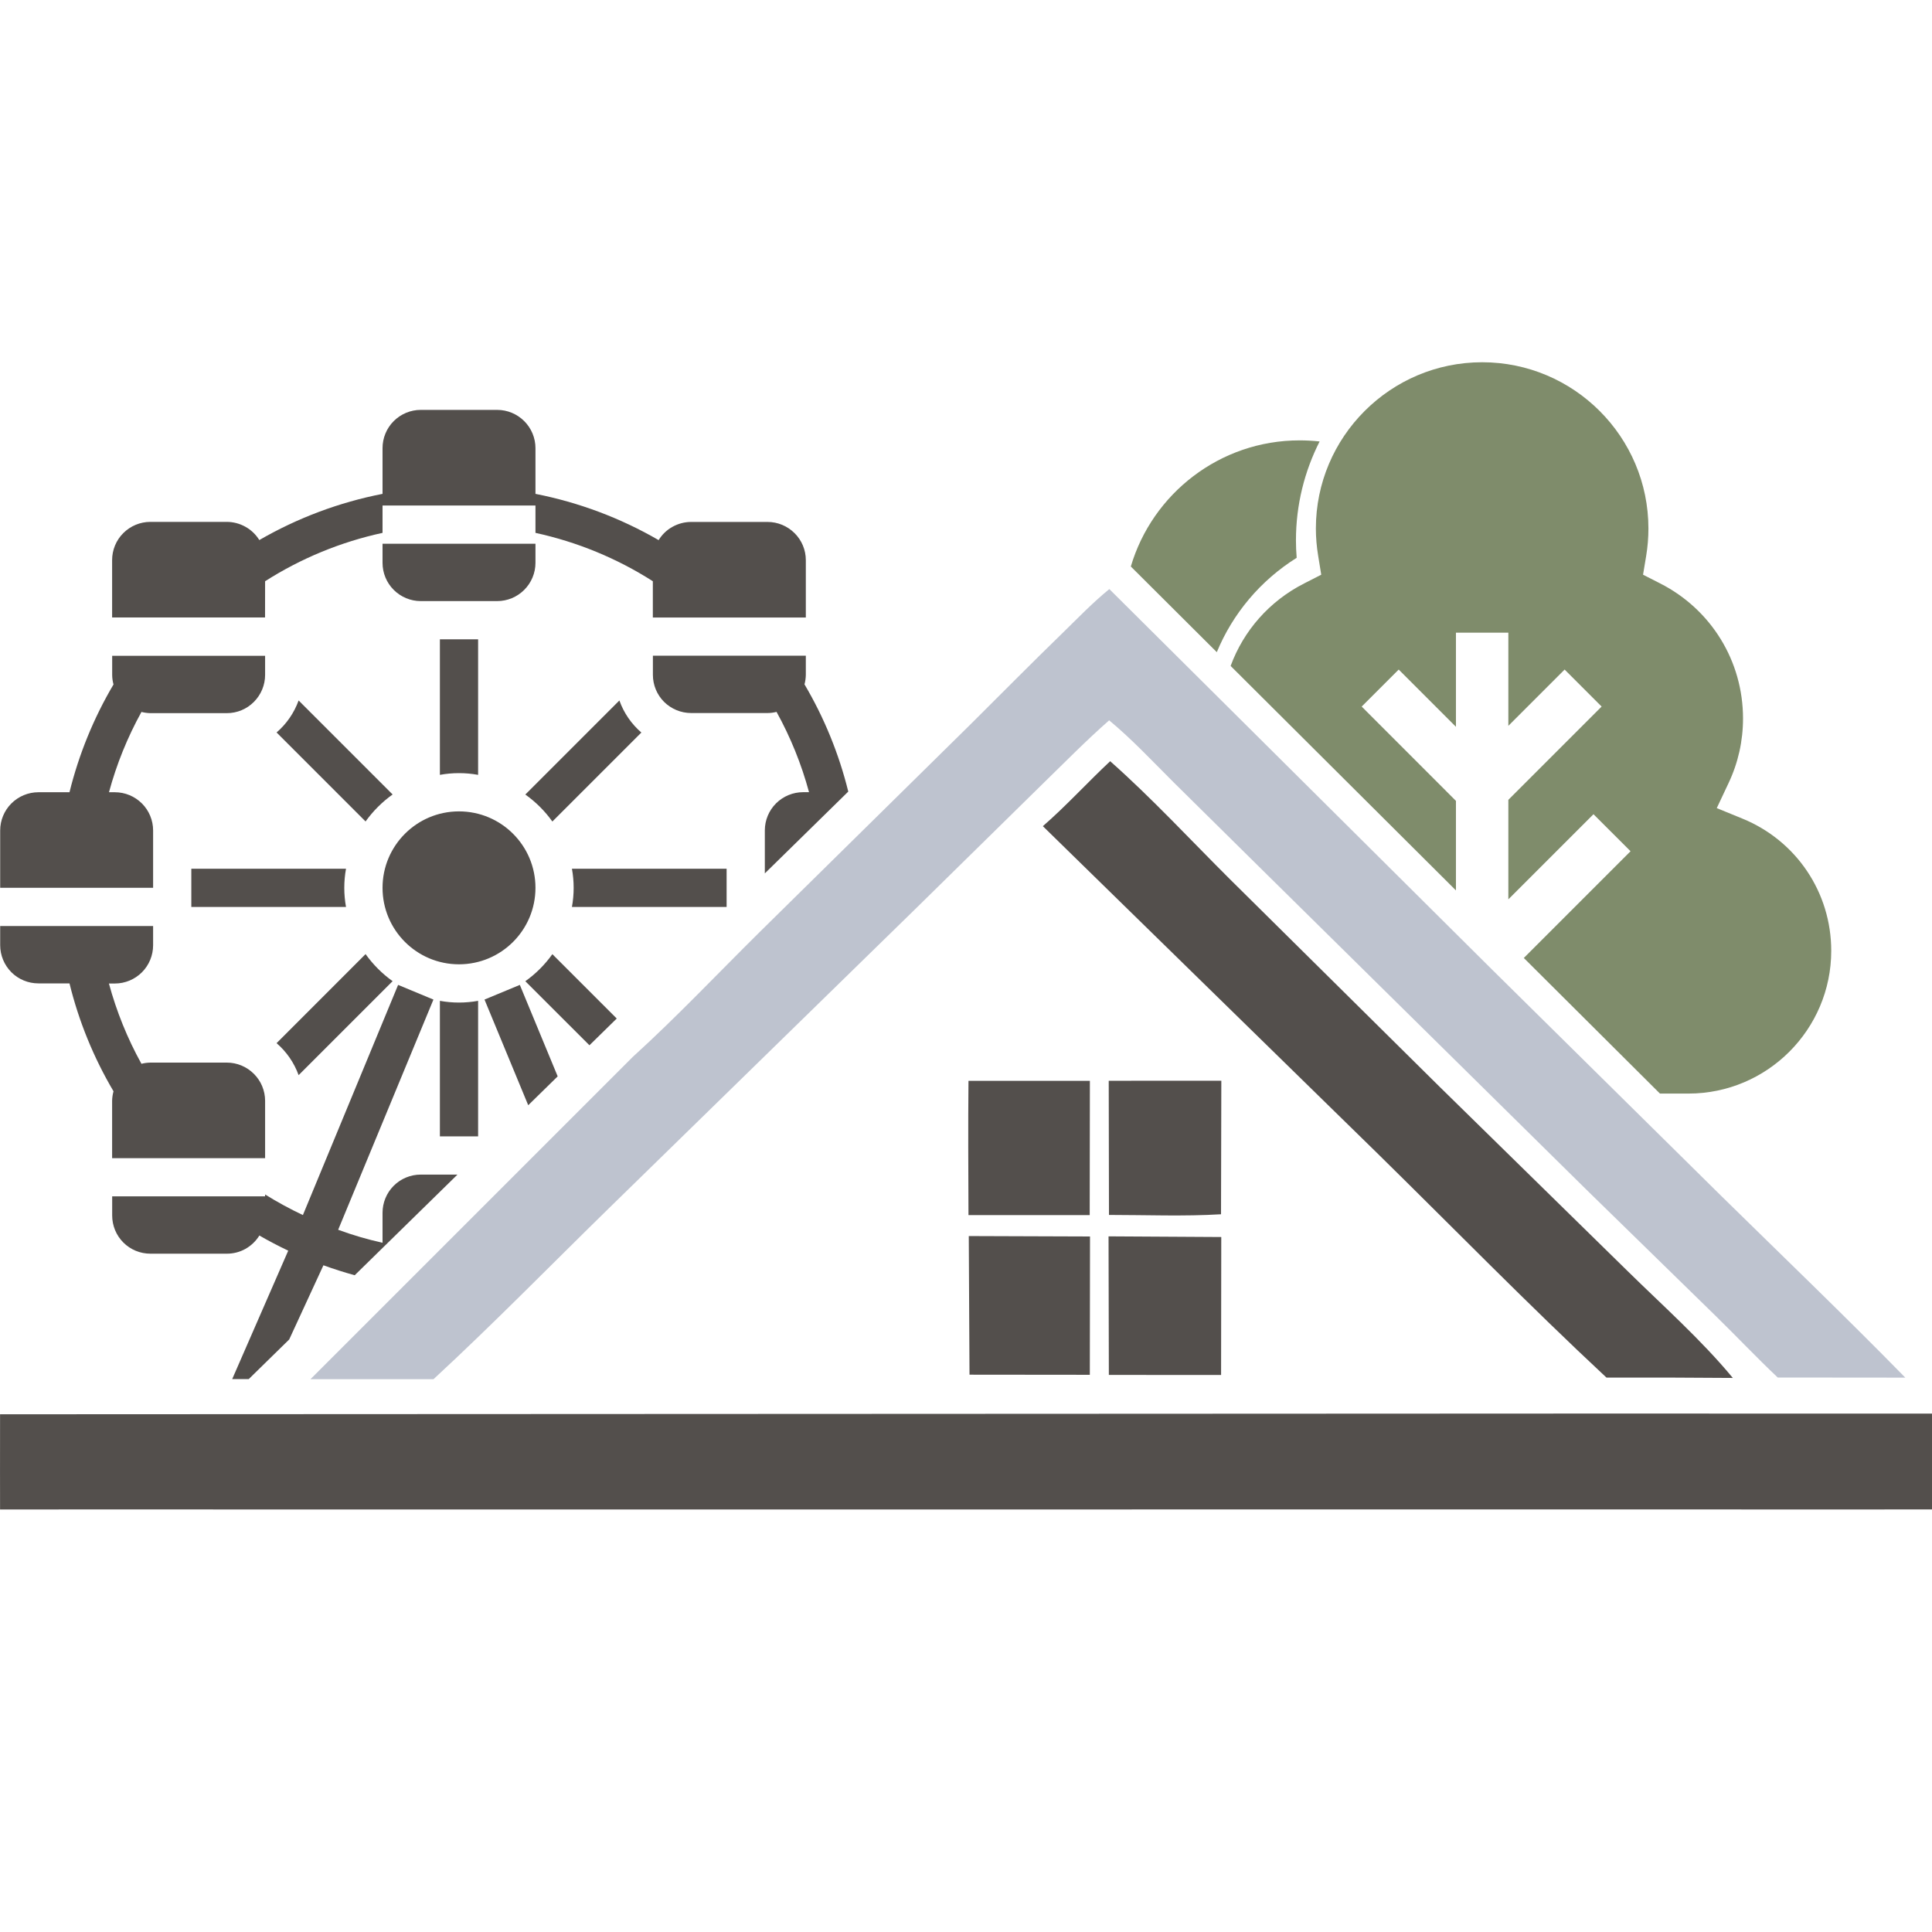
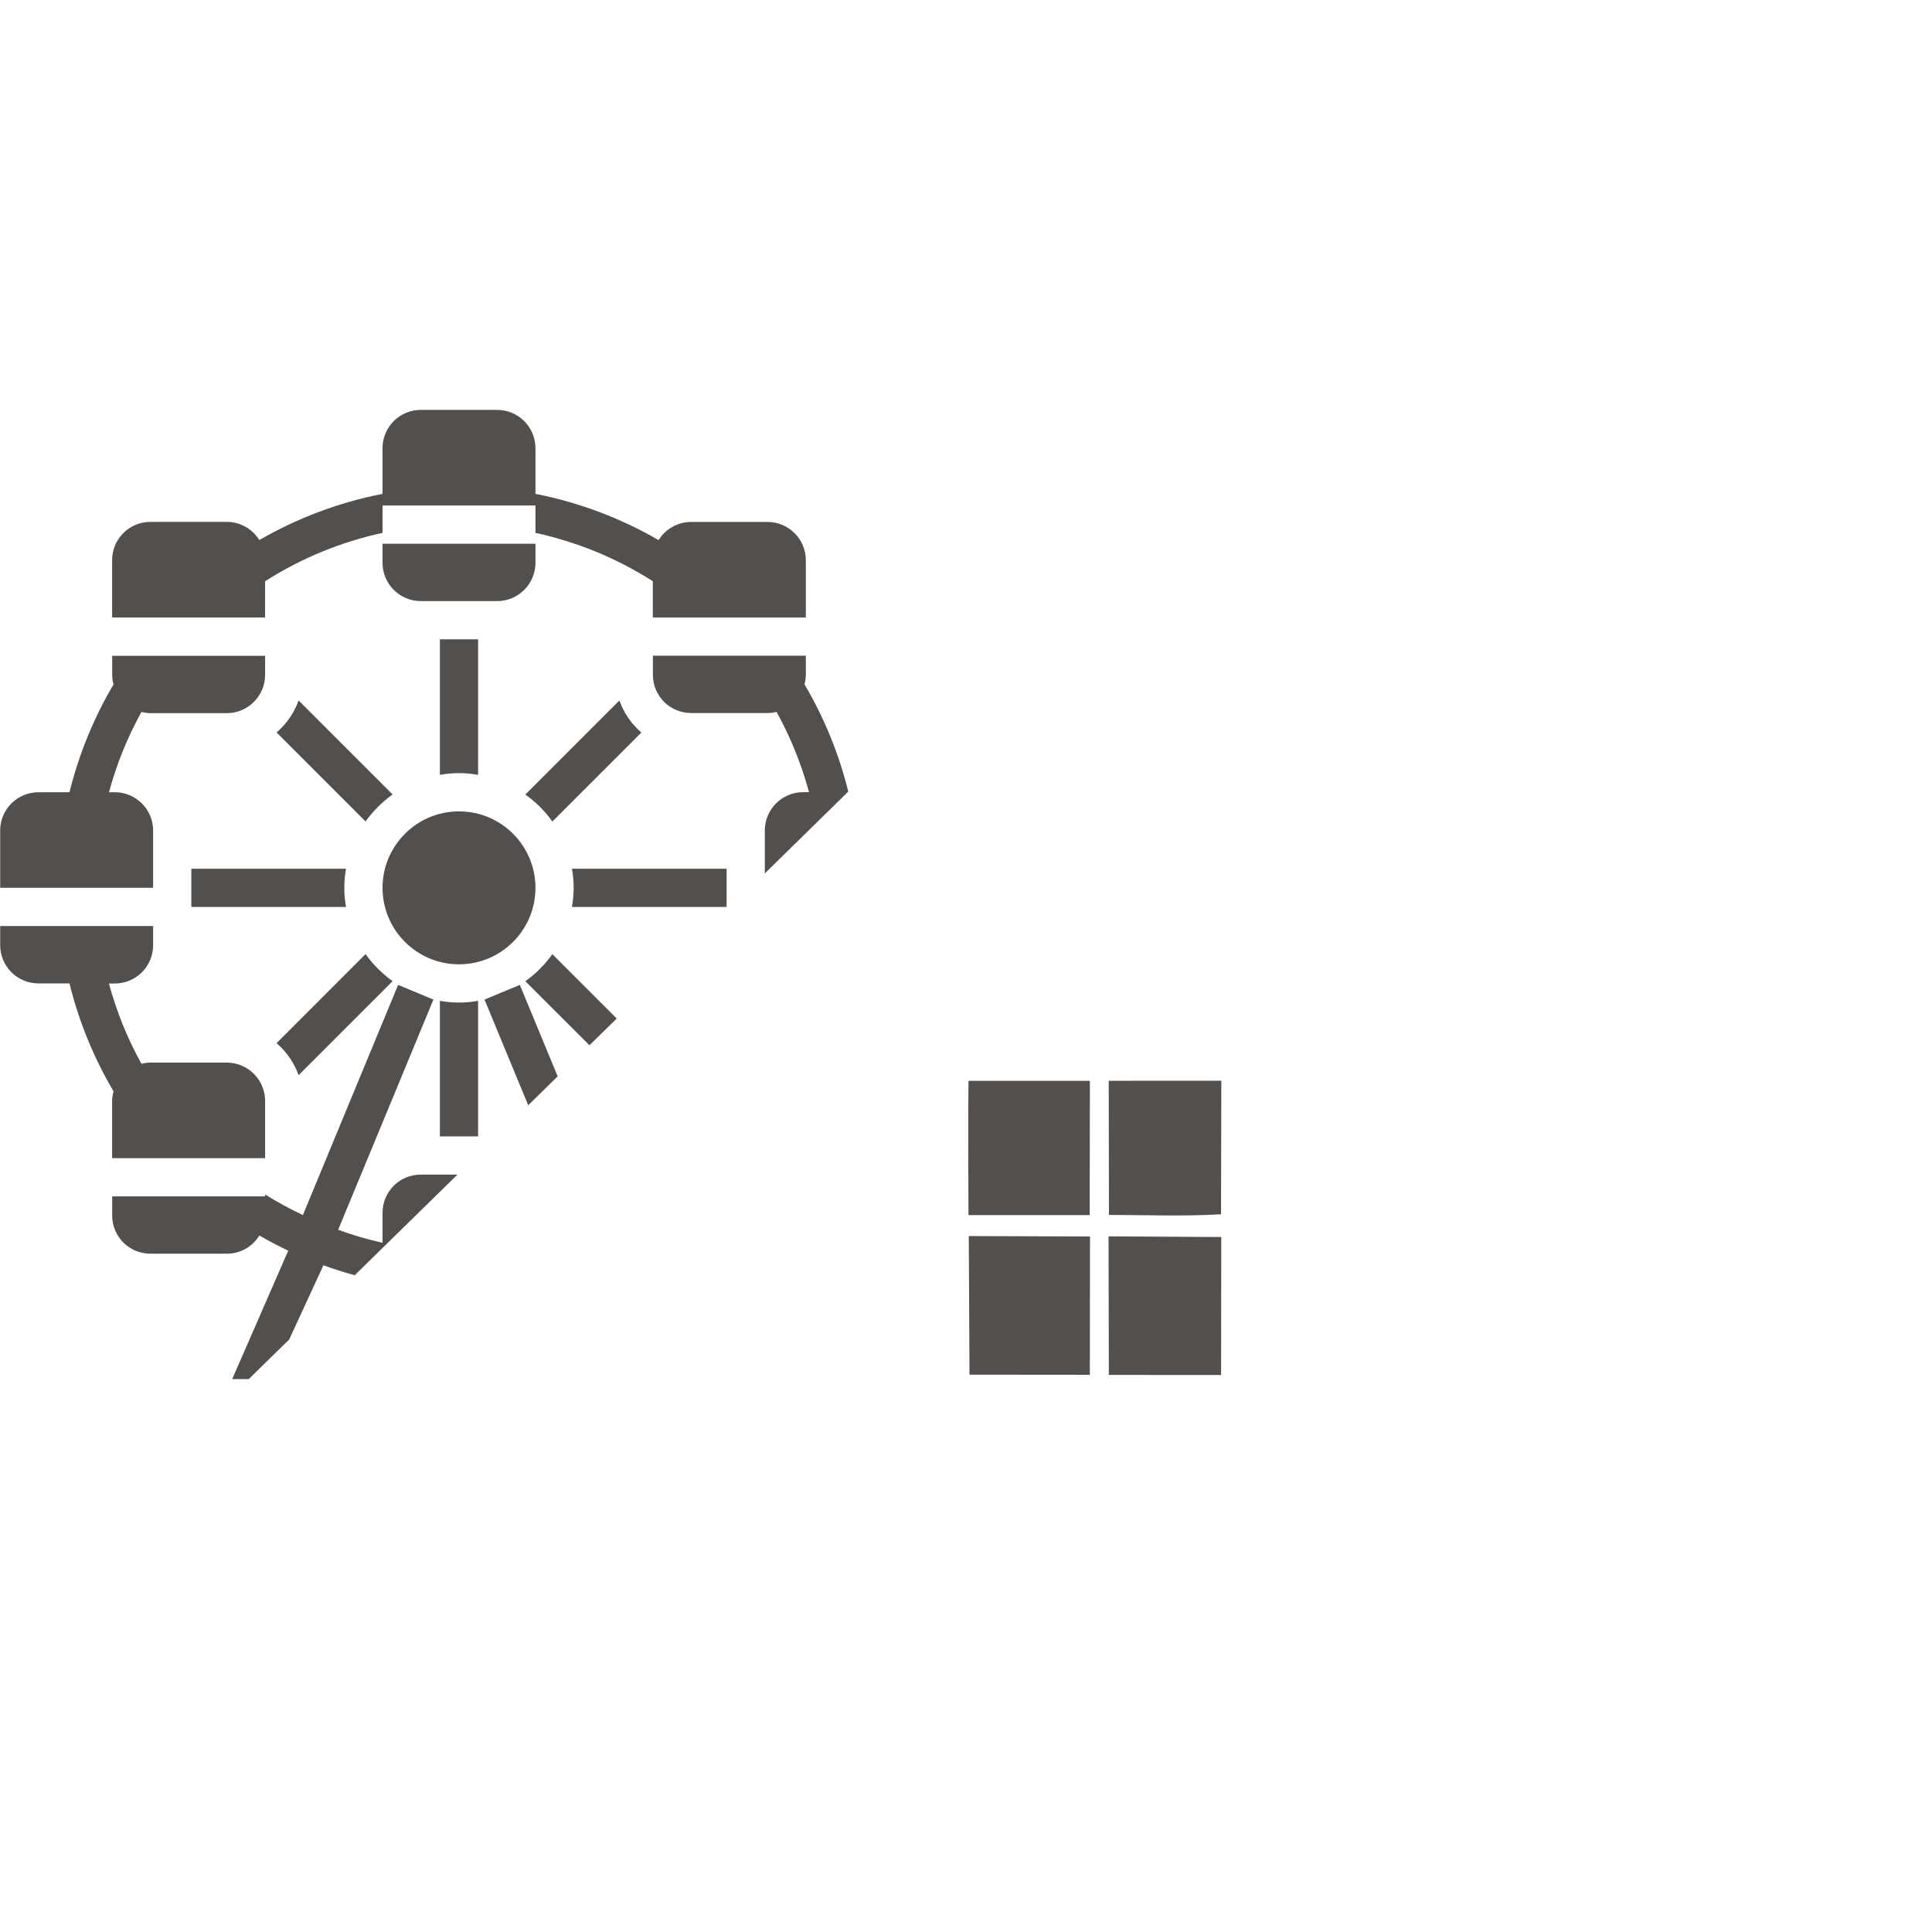
<svg xmlns="http://www.w3.org/2000/svg" width="32" height="32" viewBox="0 0 32 32" fill="none">
-   <path fill-rule="evenodd" clip-rule="evenodd" d="M20.383 11.03L24.115 14.748V13.265L22.554 11.703L23.167 11.09L24.115 12.038V10.479H24.983V12.022L25.915 11.09L26.528 11.703L24.983 13.248V14.896L26.393 13.486L27.007 14.099L25.239 15.867L27.494 18.113H27.966C29.27 18.113 30.331 17.052 30.331 15.748C30.331 14.782 29.753 13.923 28.858 13.558L28.435 13.385L28.63 12.971C28.789 12.635 28.87 12.274 28.87 11.9C28.87 10.951 28.344 10.094 27.497 9.663L27.214 9.519L27.266 9.206C27.291 9.055 27.303 8.903 27.303 8.754C27.303 7.235 26.068 6 24.549 6C23.031 6 21.795 7.235 21.795 8.754C21.795 8.903 21.808 9.055 21.833 9.206L21.884 9.519L21.602 9.663C21.025 9.956 20.597 10.447 20.383 11.03ZM20.154 10.802C20.418 10.164 20.875 9.616 21.477 9.239C21.469 9.142 21.465 9.046 21.465 8.95C21.465 8.361 21.607 7.805 21.857 7.312C21.748 7.3 21.637 7.294 21.525 7.294C20.205 7.294 19.086 8.177 18.73 9.383L20.154 10.802Z" fill="#7F8C6B" />
  <path fill-rule="evenodd" clip-rule="evenodd" d="M4.391 9.627C4.987 9.247 5.645 8.976 6.336 8.826V8.373H8.869V8.826C9.559 8.976 10.218 9.247 10.813 9.627V10.228H13.347V9.278C13.347 9.11 13.28 8.949 13.161 8.831C13.042 8.712 12.881 8.645 12.713 8.645H11.447C11.339 8.645 11.233 8.673 11.138 8.726C11.044 8.778 10.965 8.854 10.909 8.946C10.276 8.579 9.586 8.321 8.869 8.18V7.423C8.869 7.255 8.802 7.094 8.683 6.975C8.564 6.856 8.403 6.789 8.235 6.789H6.969C6.801 6.789 6.64 6.856 6.521 6.975C6.402 7.094 6.336 7.255 6.336 7.423V8.18C5.618 8.32 4.928 8.579 4.295 8.945C4.238 8.853 4.159 8.777 4.065 8.725C3.97 8.672 3.864 8.644 3.756 8.644H2.49C2.322 8.644 2.161 8.711 2.042 8.83C1.923 8.948 1.857 9.11 1.857 9.277V10.227H4.39L4.391 9.627ZM8.869 14.705C8.869 15.405 8.302 15.972 7.602 15.972C6.903 15.972 6.336 15.405 6.336 14.705C6.336 14.006 6.903 13.439 7.602 13.439C8.302 13.439 8.869 14.006 8.869 14.705ZM5.875 21.122L7.577 19.455H6.969C6.801 19.455 6.64 19.521 6.521 19.64C6.402 19.759 6.336 19.92 6.336 20.088V20.584C6.086 20.529 5.841 20.457 5.601 20.369L7.179 16.556L6.594 16.313L5.017 20.125C4.802 20.024 4.593 19.91 4.391 19.784V19.815H1.858V20.132C1.858 20.3 1.924 20.461 2.043 20.58C2.162 20.699 2.323 20.765 2.491 20.765H3.758C3.866 20.765 3.972 20.738 4.066 20.685C4.16 20.632 4.239 20.556 4.296 20.464C4.451 20.554 4.611 20.637 4.774 20.715L3.846 22.842H4.12L4.79 22.186L5.357 20.957C5.528 21.019 5.701 21.074 5.875 21.122ZM14.05 13.111C13.896 12.487 13.652 11.889 13.325 11.335C13.339 11.284 13.346 11.23 13.347 11.177V10.86H10.814V11.177C10.814 11.345 10.88 11.506 10.999 11.625C11.118 11.743 11.279 11.81 11.447 11.81H12.714C12.764 11.81 12.813 11.803 12.862 11.791C13.094 12.211 13.275 12.658 13.4 13.121H13.302C13.134 13.121 12.973 13.188 12.854 13.306C12.735 13.425 12.668 13.586 12.668 13.754V14.466L14.05 13.111ZM10.215 16.87L9.149 15.804C9.026 15.977 8.874 16.129 8.701 16.252L9.763 17.313L10.215 16.87ZM9.237 17.828L8.61 16.313L8.025 16.556L8.749 18.306L9.237 17.828ZM2.351 13.308C2.469 13.426 2.536 13.587 2.536 13.755V14.705H0.003V13.755C0.003 13.587 0.07 13.426 0.188 13.308C0.307 13.189 0.468 13.122 0.636 13.122H1.151C1.306 12.495 1.551 11.893 1.88 11.337C1.866 11.285 1.858 11.232 1.858 11.178V10.862H4.391V11.178C4.391 11.346 4.324 11.507 4.205 11.626C4.087 11.745 3.926 11.812 3.758 11.812H2.491C2.441 11.811 2.391 11.804 2.343 11.792C2.111 12.212 1.93 12.659 1.805 13.122H1.903C2.071 13.122 2.232 13.189 2.351 13.308ZM1.151 16.288C1.305 16.916 1.551 17.518 1.88 18.075C1.866 18.127 1.858 18.18 1.857 18.233V19.183H4.391V18.233C4.391 18.066 4.324 17.904 4.205 17.786C4.086 17.667 3.925 17.6 3.757 17.6H2.491C2.441 17.601 2.391 17.607 2.343 17.62C2.11 17.2 1.93 16.753 1.804 16.29H1.903C2.071 16.29 2.232 16.223 2.351 16.104C2.469 15.986 2.536 15.824 2.536 15.656V15.338H0.003V15.655C0.003 15.823 0.07 15.984 0.188 16.103C0.307 16.222 0.468 16.288 0.636 16.288H1.151ZM6.336 9.006H8.869V9.322C8.869 9.49 8.802 9.651 8.683 9.77C8.564 9.889 8.403 9.956 8.235 9.956H6.969C6.801 9.956 6.64 9.889 6.521 9.77C6.402 9.651 6.336 9.49 6.336 9.322V9.006ZM3.169 15.022H5.731C5.693 14.812 5.693 14.598 5.731 14.389H3.169V15.022ZM6.055 13.606L4.581 12.132C4.746 11.99 4.872 11.807 4.946 11.602L6.503 13.159C6.33 13.282 6.179 13.433 6.055 13.606ZM7.919 12.834V10.589H7.286V12.834C7.495 12.796 7.709 12.796 7.919 12.834ZM8.701 13.16L10.259 11.602C10.332 11.808 10.458 11.991 10.623 12.133L9.149 13.607C9.026 13.434 8.874 13.283 8.701 13.16ZM12.035 14.389H9.473C9.511 14.598 9.511 14.812 9.473 15.022H12.035V14.389ZM7.286 16.577V18.822H7.919V16.577C7.709 16.615 7.495 16.615 7.286 16.577ZM6.503 16.251L4.946 17.808C4.872 17.603 4.746 17.42 4.581 17.278L6.055 15.803C6.179 15.976 6.33 16.128 6.503 16.251Z" fill="#534F4C" />
  <path d="M18.364 17.901L20.229 17.9L20.224 20.112C19.611 20.149 18.983 20.123 18.368 20.123L18.364 17.901Z" fill="#534F4C" />
  <path d="M16.041 17.902L18.052 17.902L18.049 20.126H16.041C16.038 19.386 16.034 18.642 16.041 17.902Z" fill="#534F4C" />
  <path d="M18.361 20.478L20.228 20.489L20.225 22.774L18.366 22.773L18.361 20.478Z" fill="#534F4C" />
  <path d="M16.046 20.473L18.054 20.48L18.051 22.771L16.058 22.769L16.046 20.473Z" fill="#534F4C" />
-   <path d="M18.388 12.608C19.079 13.22 19.718 13.912 20.373 14.564L23.844 18L26.954 21.049C27.539 21.624 28.179 22.192 28.701 22.823L27.622 22.817L26.608 22.817C25.31 21.607 24.066 20.332 22.8 19.089L17.273 13.684C17.663 13.345 18.011 12.96 18.388 12.608Z" fill="#534F4C" />
-   <path d="M26.464 23.413L32 23.414V25.001C32 25.001 29.561 25.003 27.107 25.001L5.482 25.002C3.03 24.999 0.001 25.002 0.001 25.002C0.001 25.002 -0.001 23.839 0.001 23.425L26.464 23.413Z" fill="#534F4C" />
-   <path d="M12.586 15.434C11.888 16.124 11.204 16.849 10.478 17.508L5.142 22.844L7.18 22.844C8.178 21.922 9.125 20.951 10.096 20.002L15.176 15.041L17.265 12.988C17.63 12.633 17.988 12.267 18.371 11.931C18.749 12.244 19.09 12.61 19.438 12.957L20.935 14.436L26.265 19.694L28.417 21.796C28.762 22.133 29.094 22.485 29.445 22.816L31.558 22.818C30.558 21.797 29.529 20.81 28.51 19.809L24.714 16.06L18.374 9.757C18.101 9.979 17.853 10.237 17.601 10.483C17.08 10.989 16.57 11.505 16.055 12.017L12.586 15.434Z" fill="#BEC3CF" />
</svg>